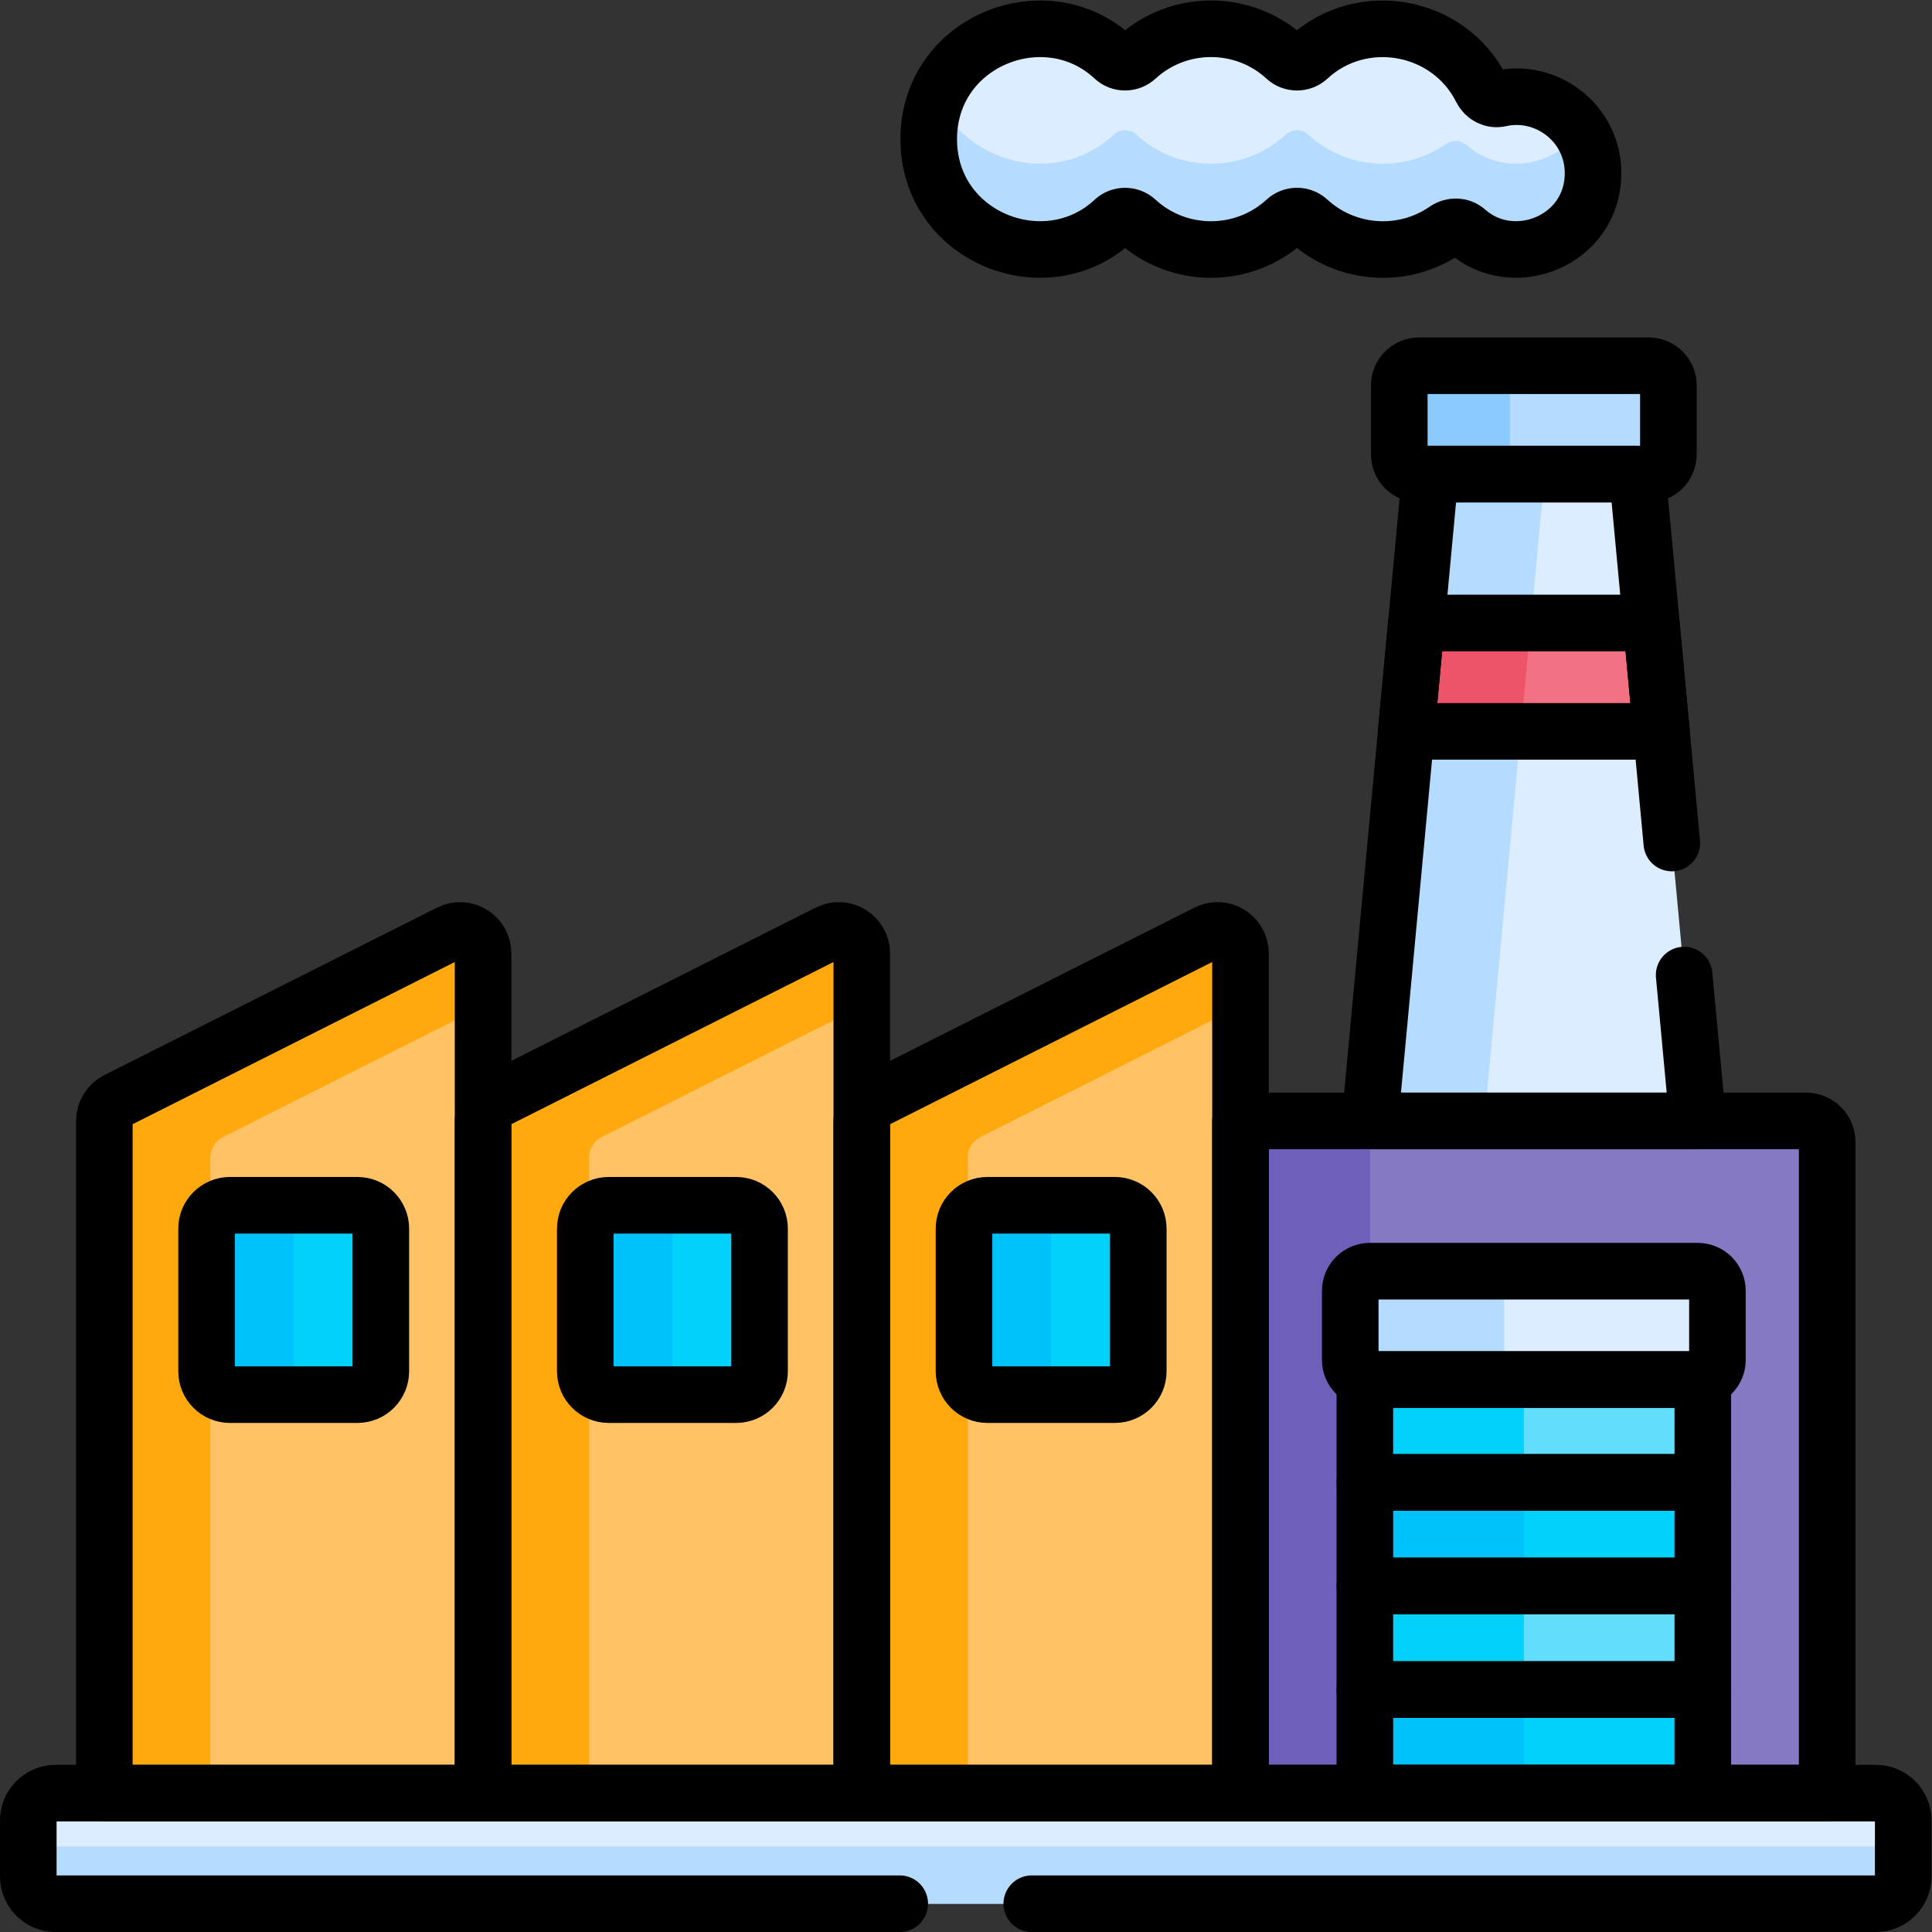
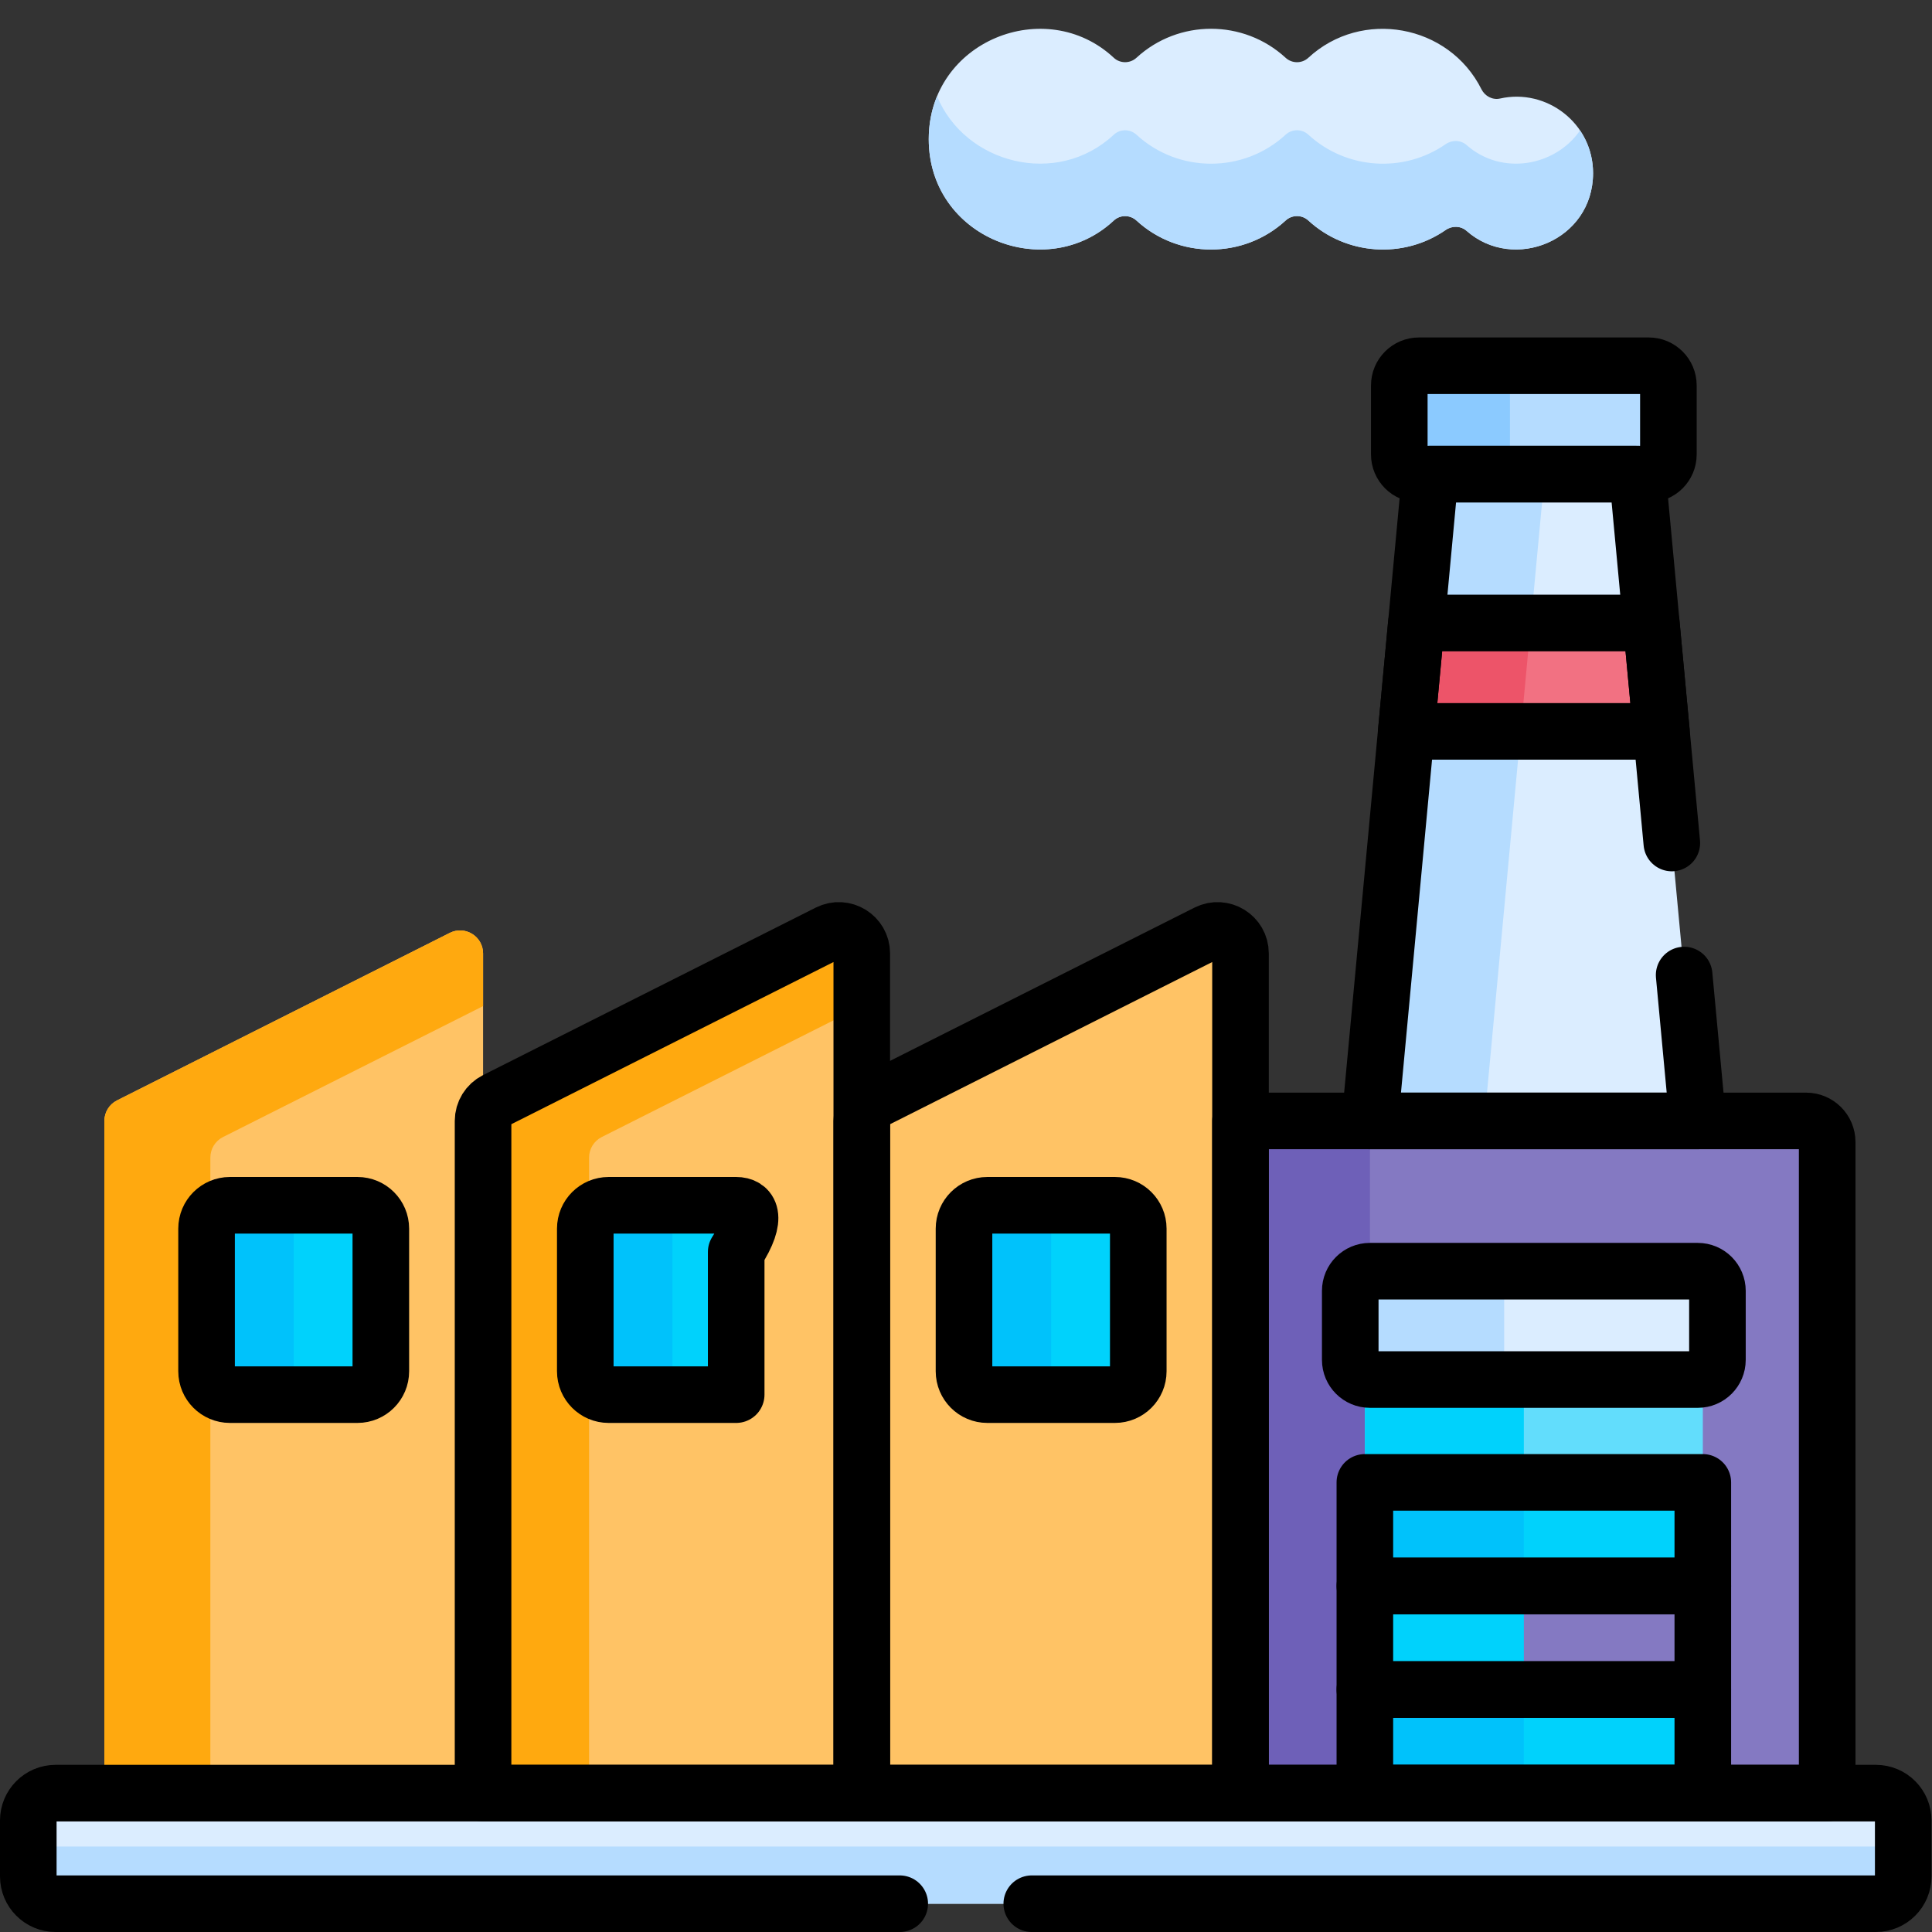
<svg xmlns="http://www.w3.org/2000/svg" version="1.1" id="svg3327" xml:space="preserve" width="682.667" height="682.667" viewBox="0 0 682.667 682.667">
  <rect x="0" y="0" width="682.667" height="682.667" fill="#333333" stroke="none" />
  <defs id="defs3331">
    <clipPath clipPathUnits="userSpaceOnUse" id="clipPath3349">
      <path d="M 0,512 H 512 V 0 H 0 Z" id="path3347" />
    </clipPath>
  </defs>
  <g id="g3333" transform="matrix(1.333,0,0,-1.333,0,682.667)">
    <g id="g3335" transform="translate(437.724,321.554)">
      <path d="m 0,0 -2.211,22 2.21,3.429 -3.683,39.471 -6.402,3.975 h -43.25 L -58.585,64.9 -62.269,25.429 h 10e-4 l 2.307,-2.554 -2.307,-24 -2.68,-2.168 -9.637,-103.266 4.749,-3.531 h 78 l 4.152,3.531 L 2.68,-3.293 Z" style="fill:#dbedff;fill-opacity:1;fill-rule:nonzero;stroke:none" id="path3337" />
    </g>
    <g id="g3339" transform="translate(403.109,318.26)">
      <path d="m 0,0 2.681,2.168 2.307,24 -2.307,2.554 H 2.68 l 3.683,39.472 5.25,3.974 h -30.334 l -5.249,-3.974 -3.683,-39.472 h 10e-4 l 2.306,-2.554 -2.306,-24 -2.681,-2.168 -9.637,-103.265 4.749,-3.531 h 30.334 l -4.75,3.531 z" style="fill:#b5dcff;fill-opacity:1;fill-rule:nonzero;stroke:none" id="path3341" />
    </g>
    <g id="g3343">
      <g id="g3345" clip-path="url(#clipPath3349)">
        <g id="g3351" transform="translate(478.77,214.995)">
          <path d="m 0,0 h -149.938 l -7.777,-7.566 v -172.667 h 161 l 2.292,2.05 V -5.577 C 5.577,-2.497 3.08,0 0,0" style="fill:#8479c2;fill-opacity:1;fill-rule:nonzero;stroke:none" id="path3353" />
        </g>
        <g id="g3355" transform="translate(363.139,209.418)">
          <path d="m 0,0 c 0,3.08 2.497,5.577 5.577,5.577 h -39.885 l -7.776,-7.566 V -174.656 H 2.292 L 0,-172.606 Z" style="fill:#6e60b8;fill-opacity:1;fill-rule:nonzero;stroke:none" id="path3357" />
        </g>
        <g id="g3359" transform="translate(437.039,415.176)">
          <path d="m 0,0 h -60.9 c -2.881,0 -5.217,-2.335 -5.217,-5.216 v -18.29 c 0,-2.881 2.336,-5.216 5.217,-5.216 H 0 c 2.881,0 5.217,2.335 5.217,5.216 v 18.29 C 5.217,-2.335 2.881,0 0,0" style="fill:#b5dcff;fill-opacity:1;fill-rule:nonzero;stroke:none" id="path3361" />
        </g>
        <g id="g3363" transform="translate(400.256,391.67)">
          <path d="m 0,0 v 18.291 c 0,2.88 2.335,5.215 5.216,5.215 h -29.333 c -2.881,0 -5.216,-2.335 -5.216,-5.215 V 0 c 0,-2.881 2.335,-5.216 5.216,-5.216 H 5.216 C 2.335,-5.216 0,-2.881 0,0" style="fill:#8bcaff;fill-opacity:1;fill-rule:nonzero;stroke:none" id="path3365" />
        </g>
        <g id="g3367" transform="translate(397.639,486.011)">
          <path d="m 0,0 c -2.002,-0.451 -4.017,0.615 -4.935,2.45 -8.632,17.253 -31.786,21.422 -45.903,8.344 -1.685,-1.561 -4.318,-1.554 -6.009,0.003 -11.13,10.252 -28.404,10.26 -39.542,0.007 -1.691,-1.557 -4.331,-1.569 -6.011,-10e-4 -17.947,16.745 -49.051,4.541 -49.051,-21.573 0,-26.118 31.108,-38.312 49.051,-21.572 1.68,1.568 4.32,1.556 6.011,-0.001 11.136,-10.249 28.415,-10.25 39.55,0.014 1.688,1.556 4.315,1.56 6.003,0.006 10.035,-9.24 25.228,-10.281 36.419,-2.523 1.699,1.179 3.987,1.132 5.537,-0.237 C 3.591,-46.098 24.646,-37.66 24.646,-19.779 24.646,-6.507 12.262,2.765 0,0" style="fill:#dbedff;fill-opacity:1;fill-rule:nonzero;stroke:none" id="path3369" />
        </g>
        <g id="g3371" transform="translate(388.759,473.678)">
          <path d="M 0,0 C -1.549,1.369 -3.838,1.416 -5.537,0.238 -16.729,-7.52 -31.92,-6.479 -41.956,2.76 -43.645,4.315 -46.271,4.31 -47.959,2.754 -59.094,-7.51 -76.373,-7.508 -87.508,2.741 c -1.691,1.557 -4.332,1.569 -6.013,0 -15.079,-14.068 -39.45,-7.696 -46.846,10.197 -1.404,-3.397 -2.203,-7.206 -2.203,-11.374 0,-26.119 31.107,-38.312 49.049,-21.573 1.681,1.569 4.322,1.557 6.013,0 11.135,-10.249 28.414,-10.251 39.549,0.013 1.688,1.556 4.314,1.561 6.003,0.006 10.036,-9.239 25.227,-10.28 36.419,-2.522 1.699,1.178 3.988,1.131 5.537,-0.238 12.471,-11.015 33.525,-2.577 33.525,15.305 0,4.28 -1.293,8.14 -3.45,11.32 C 23.585,-5.568 9.37,-8.276 0,0" style="fill:#b5dcff;fill-opacity:1;fill-rule:nonzero;stroke:none" id="path3373" />
        </g>
        <g id="g3375" transform="translate(372.775,318.26)">
          <path d="M 0,0 H 67.629 L 64.948,28.722 H 2.681 Z" style="fill:#f27182;fill-opacity:1;fill-rule:nonzero;stroke:none" id="path3377" />
        </g>
        <g id="g3379" transform="translate(375.457,346.982)">
          <path d="M 0,0 -2.682,-28.722 H 27.652 L 30.333,0 Z" style="fill:#ed5469;fill-opacity:1;fill-rule:nonzero;stroke:none" id="path3381" />
        </g>
        <path d="M 361.798,35.508 H 451.38 V 65.572 H 361.798 Z" style="fill:#00d2fc;fill-opacity:1;fill-rule:nonzero;stroke:none" id="path3383" />
        <path d="m 361.798,35.508 h 42.139 v 30.064 h -42.139 z" style="fill:#00c2fb;fill-opacity:1;fill-rule:nonzero;stroke:none" id="path3385" />
        <path d="m 361.798,90.422 h 89.582 v 30.064 h -89.582 z" style="fill:#00d2fc;fill-opacity:1;fill-rule:nonzero;stroke:none" id="path3387" />
        <path d="m 361.798,90.422 h 42.139 v 30.064 h -42.139 z" style="fill:#00c2fb;fill-opacity:1;fill-rule:nonzero;stroke:none" id="path3389" />
        <g id="g3391" transform="translate(319.998,264.84)">
          <path d="m 0,0 -88.201,-44.402 c -2.057,-1.036 -3.354,-3.141 -3.354,-5.444 l -3.388,-3.53 V -230.078 H 4.725 l 4.11,2.049 V -5.443 C 8.835,-0.906 4.053,2.041 0,0" style="fill:#ffc365;fill-opacity:1;fill-rule:nonzero;stroke:none" id="path3393" />
        </g>
-         <path d="M 361.798,64.269 H 451.38 V 91.726 H 361.798 Z" style="fill:#62ddfc;fill-opacity:1;fill-rule:nonzero;stroke:none" id="path3395" />
        <path d="m 361.798,64.269 h 42.139 v 27.457 h -42.139 z" style="fill:#00d2fc;fill-opacity:1;fill-rule:nonzero;stroke:none" id="path3397" />
        <g id="g3399" transform="translate(450.039,149.461)">
          <path d="m 0,0 h -86.9 c -0.467,0 -0.912,0.09 -1.341,0.217 V -30.279 H 1.341 V 0.217 C 0.91,0.09 0.467,0 0,0" style="fill:#62ddfc;fill-opacity:1;fill-rule:nonzero;stroke:none" id="path3401" />
        </g>
        <g id="g3403" transform="translate(403.306,149.461)">
          <path d="m 0,0 h -40.877 c -0.22,0 -0.429,0.09 -0.631,0.217 V -30.279 H 0.631 V 0.217 C 0.429,0.09 0.22,0 0,0" style="fill:#00d2fc;fill-opacity:1;fill-rule:nonzero;stroke:none" id="path3405" />
        </g>
        <g id="g3407" transform="translate(450.039,175.166)">
          <path d="m 0,0 h -86.9 c -2.881,0 -5.217,-2.335 -5.217,-5.216 v -18.29 c 0,-2.881 2.336,-5.216 5.217,-5.216 H 0 c 2.881,0 5.217,2.335 5.217,5.216 v 18.29 C 5.217,-2.335 2.881,0 0,0" style="fill:#dbedff;fill-opacity:1;fill-rule:nonzero;stroke:none" id="path3409" />
        </g>
        <g id="g3411" transform="translate(398.721,151.66)">
          <path d="m 0,0 v 18.291 c 0,2.88 2.335,5.215 5.216,5.215 h -40.798 c -2.881,0 -5.216,-2.335 -5.216,-5.215 V 0 c 0,-2.881 2.335,-5.216 5.216,-5.216 H 5.216 C 2.335,-5.216 0,-2.881 0,0" style="fill:#b5dcff;fill-opacity:1;fill-rule:nonzero;stroke:none" id="path3413" />
        </g>
        <g id="g3415" transform="translate(256.539,205.283)">
-           <path d="m 0,0 c 0,2.302 1.298,4.408 3.354,5.444 l 68.939,34.705 v 13.965 c 0,4.538 -4.782,7.484 -8.835,5.444 L -24.743,15.156 c -2.056,-1.036 -3.354,-3.141 -3.354,-5.444 V -168.471 H 0 Z" style="fill:#ffa90f;fill-opacity:1;fill-rule:nonzero;stroke:none" id="path3417" />
-         </g>
+           </g>
        <g id="g3419" transform="translate(219.607,264.84)">
          <path d="m 0,0 -88.201,-44.402 c -2.056,-1.036 -3.354,-3.141 -3.354,-5.444 l -4.33,-3.53 v -179.369 h 97 l 7.72,4.716 V -5.443 C 8.835,-0.906 4.054,2.041 0,0" style="fill:#ffc365;fill-opacity:1;fill-rule:nonzero;stroke:none" id="path3421" />
        </g>
        <g id="g3423" transform="translate(156.15,205.283)">
          <path d="m 0,0 c 0,2.302 1.297,4.408 3.354,5.444 l 68.938,34.705 v 13.965 c 0,4.538 -4.781,7.484 -8.835,5.444 L -24.744,15.156 C -26.8,14.12 -28.098,12.015 -28.098,9.712 V -168.471 H 0 Z" style="fill:#ffa90f;fill-opacity:1;fill-rule:nonzero;stroke:none" id="path3425" />
        </g>
        <g id="g3427" transform="translate(119.217,264.84)">
          <path d="m 0,0 -88.201,-44.402 c -2.056,-1.036 -3.354,-3.141 -3.354,-5.444 V -228.029 H 8.835 V -5.443 C 8.835,-0.906 4.054,2.041 0,0" style="fill:#ffc365;fill-opacity:1;fill-rule:nonzero;stroke:none" id="path3429" />
        </g>
        <g id="g3431" transform="translate(55.76,205.283)">
          <path d="m 0,0 c 0,2.302 1.298,4.408 3.354,5.444 l 68.938,34.705 v 13.965 c 0,4.538 -4.781,7.484 -8.834,5.444 L -24.743,15.156 c -2.056,-1.036 -3.354,-3.141 -3.354,-5.444 V -168.471 H 0 Z" style="fill:#ffa90f;fill-opacity:1;fill-rule:nonzero;stroke:none" id="path3433" />
        </g>
        <g id="g3435" transform="translate(497.257,37.812)">
          <path d="m 0,0 h -482.505 c -4.003,0 -7.248,-3.245 -7.248,-7.249 v -15.815 c 0,-4.004 3.245,-7.249 7.248,-7.249 H 0 c 4.004,0 7.248,3.245 7.248,7.249 V -7.249 C 7.248,-3.245 4.004,0 0,0" style="fill:#dbedff;fill-opacity:1;fill-rule:nonzero;stroke:none" id="path3437" />
        </g>
        <g id="g3439" transform="translate(497.257,22.656)">
          <path d="m 0,0 h -482.505 c -4.003,0 -7.248,3.245 -7.248,7.249 V -7.908 c 0,-4.004 3.245,-7.249 7.248,-7.249 H 0 c 4.004,0 7.248,3.245 7.248,7.249 V 7.249 C 7.248,3.245 4.004,0 0,0" style="fill:#b5dcff;fill-opacity:1;fill-rule:nonzero;stroke:none" id="path3441" />
        </g>
        <g id="g3443" transform="translate(295.542,192.638)">
          <path d="m 0,0 h -33.811 c -3.418,0 -6.192,-2.772 -6.192,-6.192 v -37.81 c 0,-3.42 2.774,-6.193 6.192,-6.193 H 0 c 3.42,0 6.192,2.773 6.192,6.193 v 37.81 C 6.192,-2.772 3.42,0 0,0" style="fill:#00d2fc;fill-opacity:1;fill-rule:nonzero;stroke:none" id="path3445" />
        </g>
        <g id="g3447" transform="translate(195.152,192.638)">
          <path d="m 0,0 h -33.81 c -3.419,0 -6.192,-2.772 -6.192,-6.192 v -37.81 c 0,-3.42 2.773,-6.193 6.192,-6.193 H 0 c 3.42,0 6.193,2.773 6.193,6.193 v 37.81 C 6.193,-2.772 3.42,0 0,0" style="fill:#00d2fc;fill-opacity:1;fill-rule:nonzero;stroke:none" id="path3449" />
        </g>
        <g id="g3451" transform="translate(94.763,192.638)">
          <path d="m 0,0 h -33.81 c -3.42,0 -6.193,-2.772 -6.193,-6.192 v -37.81 c 0,-3.42 2.773,-6.193 6.193,-6.193 H 0 c 3.42,0 6.192,2.773 6.192,6.193 v 37.81 C 6.192,-2.772 3.42,0 0,0" style="fill:#00d2fc;fill-opacity:1;fill-rule:nonzero;stroke:none" id="path3453" />
        </g>
        <g id="g3455" transform="translate(278.637,148.636)">
          <path d="m 0,0 v 37.81 c 0,3.419 2.772,6.192 6.192,6.192 h -23.097 c -3.42,0 -6.193,-2.773 -6.193,-6.192 V 0 c 0,-3.42 2.773,-6.193 6.193,-6.193 H 6.192 C 2.772,-6.193 0,-3.42 0,0" style="fill:#00c2fb;fill-opacity:1;fill-rule:nonzero;stroke:none" id="path3457" />
        </g>
        <g id="g3459" transform="translate(178.248,148.636)">
          <path d="m 0,0 v 37.81 c 0,3.419 2.773,6.192 6.192,6.192 h -23.097 c -3.42,0 -6.193,-2.773 -6.193,-6.192 V 0 c 0,-3.42 2.773,-6.193 6.193,-6.193 H 6.192 C 2.773,-6.193 0,-3.42 0,0" style="fill:#00c2fb;fill-opacity:1;fill-rule:nonzero;stroke:none" id="path3461" />
        </g>
        <g id="g3463" transform="translate(77.857,148.636)">
          <path d="m 0,0 v 37.81 c 0,3.419 2.773,6.192 6.193,6.192 h -23.098 c -3.42,0 -6.193,-2.773 -6.193,-6.192 V 0 c 0,-3.42 2.773,-6.193 6.193,-6.193 H 6.193 C 2.773,-6.193 0,-3.42 0,0" style="fill:#00c2fb;fill-opacity:1;fill-rule:nonzero;stroke:none" id="path3465" />
        </g>
        <g id="g3467" transform="translate(219.602,264.84)">
          <path d="m 0,0 -88.201,-44.402 c -2.056,-1.036 -3.354,-3.141 -3.354,-5.444 V -228.029 H 8.835 V -5.443 C 8.835,-0.906 4.053,2.041 0,0 Z" style="fill:none;stroke:#000000;stroke-width:15;stroke-linecap:round;stroke-linejoin:round;stroke-miterlimit:10;stroke-dasharray:none;stroke-opacity:1" id="path3469" />
        </g>
        <g id="g3471" transform="translate(94.758,192.638)">
          <path d="m 0,0 h -33.81 c -3.42,0 -6.193,-2.772 -6.193,-6.192 v -37.81 c 0,-3.42 2.773,-6.193 6.193,-6.193 H 0 c 3.42,0 6.192,2.773 6.192,6.193 v 37.81 C 6.192,-2.772 3.42,0 0,0 Z" style="fill:none;stroke:#000000;stroke-width:15;stroke-linecap:round;stroke-linejoin:round;stroke-miterlimit:10;stroke-dasharray:none;stroke-opacity:1" id="path3473" />
        </g>
        <g id="g3475" transform="translate(119.212,264.84)">
-           <path d="m 0,0 -88.201,-44.402 c -2.056,-1.036 -3.354,-3.141 -3.354,-5.444 V -228.029 H 8.835 V -5.443 C 8.835,-0.906 4.054,2.041 0,0 Z" style="fill:none;stroke:#000000;stroke-width:15;stroke-linecap:round;stroke-linejoin:round;stroke-miterlimit:10;stroke-dasharray:none;stroke-opacity:1" id="path3477" />
-         </g>
+           </g>
        <g id="g3479" transform="translate(195.147,192.638)">
-           <path d="m 0,0 h -33.81 c -3.419,0 -6.192,-2.772 -6.192,-6.192 v -37.81 c 0,-3.42 2.773,-6.193 6.192,-6.193 H 0 c 3.42,0 6.193,2.773 6.193,6.193 v 37.81 C 6.193,-2.772 3.42,0 0,0 Z" style="fill:none;stroke:#000000;stroke-width:15;stroke-linecap:round;stroke-linejoin:round;stroke-miterlimit:10;stroke-dasharray:none;stroke-opacity:1" id="path3481" />
+           <path d="m 0,0 h -33.81 c -3.419,0 -6.192,-2.772 -6.192,-6.192 v -37.81 c 0,-3.42 2.773,-6.193 6.192,-6.193 H 0 v 37.81 C 6.193,-2.772 3.42,0 0,0 Z" style="fill:none;stroke:#000000;stroke-width:15;stroke-linecap:round;stroke-linejoin:round;stroke-miterlimit:10;stroke-dasharray:none;stroke-opacity:1" id="path3481" />
        </g>
        <g id="g3483" transform="translate(319.993,264.84)">
          <path d="m 0,0 -88.201,-44.402 c -2.056,-1.036 -3.354,-3.141 -3.354,-5.444 V -228.029 H 8.835 V -5.443 C 8.835,-0.906 4.053,2.041 0,0 Z" style="fill:none;stroke:#000000;stroke-width:15;stroke-linecap:round;stroke-linejoin:round;stroke-miterlimit:10;stroke-dasharray:none;stroke-opacity:1" id="path3485" />
        </g>
        <g id="g3487" transform="translate(295.538,192.638)">
          <path d="m 0,0 h -33.811 c -3.418,0 -6.192,-2.772 -6.192,-6.192 v -37.81 c 0,-3.42 2.774,-6.193 6.192,-6.193 H 0 c 3.42,0 6.192,2.773 6.192,6.193 v 37.81 C 6.192,-2.772 3.42,0 0,0 Z" style="fill:none;stroke:#000000;stroke-width:15;stroke-linecap:round;stroke-linejoin:round;stroke-miterlimit:10;stroke-dasharray:none;stroke-opacity:1" id="path3489" />
        </g>
        <g id="g3491" transform="translate(478.765,214.995)">
          <path d="M 0,0 H -149.937 V -178.183 H 5.577 V -5.577 C 5.577,-2.497 3.08,0 0,0 Z" style="fill:none;stroke:#000000;stroke-width:15;stroke-linecap:round;stroke-linejoin:round;stroke-miterlimit:10;stroke-dasharray:none;stroke-opacity:1" id="path3493" />
        </g>
        <g id="g3495" transform="translate(450.036,175.166)">
          <path d="m 0,0 h -86.901 c -2.881,0 -5.216,-2.335 -5.216,-5.216 v -18.29 c 0,-2.881 2.335,-5.216 5.216,-5.216 H 0 c 2.881,0 5.216,2.335 5.216,5.216 v 18.29 C 5.216,-2.335 2.881,0 0,0 Z" style="fill:none;stroke:#000000;stroke-width:15;stroke-linecap:round;stroke-linejoin:round;stroke-miterlimit:10;stroke-dasharray:none;stroke-opacity:1" id="path3497" />
        </g>
        <g id="g3499" transform="translate(437.036,415.176)">
          <path d="m 0,0 h -60.901 c -2.881,0 -5.216,-2.335 -5.216,-5.216 v -18.29 c 0,-2.881 2.335,-5.216 5.216,-5.216 H 0 c 2.881,0 5.216,2.335 5.216,5.216 v 18.29 C 5.216,-2.335 2.881,0 0,0 Z" style="fill:none;stroke:#000000;stroke-width:15;stroke-linecap:round;stroke-linejoin:round;stroke-miterlimit:10;stroke-dasharray:none;stroke-opacity:1" id="path3501" />
        </g>
        <path d="m 361.793,36.812 h 89.583 v 27.457 h -89.583 z" style="fill:none;stroke:#000000;stroke-width:15;stroke-linecap:round;stroke-linejoin:round;stroke-miterlimit:10;stroke-dasharray:none;stroke-opacity:1" id="path3503" />
        <g id="g3505" transform="translate(450.036,146.443)">
-           <path d="m 0,0 h -86.901 c -0.466,0 -0.911,0.081 -1.341,0.196 V -27.261 H 1.341 V 0.196 C 0.91,0.081 0.467,0 0,0 Z" style="fill:none;stroke:#000000;stroke-width:15;stroke-linecap:round;stroke-linejoin:round;stroke-miterlimit:10;stroke-dasharray:none;stroke-opacity:1" id="path3507" />
-         </g>
+           </g>
        <path d="m 361.793,91.726 h 89.583 v 27.457 h -89.583 z" style="fill:none;stroke:#000000;stroke-width:15;stroke-linecap:round;stroke-linejoin:round;stroke-miterlimit:10;stroke-dasharray:none;stroke-opacity:1" id="path3509" />
        <path d="m 361.793,64.269 h 89.583 v 27.457 h -89.583 z" style="fill:none;stroke:#000000;stroke-width:15;stroke-linecap:round;stroke-linejoin:round;stroke-miterlimit:10;stroke-dasharray:none;stroke-opacity:1" id="path3511" />
        <g id="g3513" transform="translate(372.771,318.26)">
          <path d="m 0,0 h 67.628 l -2.68,28.722 H 2.681 Z" style="fill:none;stroke:#000000;stroke-width:15;stroke-linecap:round;stroke-linejoin:round;stroke-miterlimit:10;stroke-dasharray:none;stroke-opacity:1" id="path3515" />
        </g>
        <g id="g3517" transform="translate(397.634,486.011)">
-           <path d="m 0,0 c -2.002,-0.451 -4.017,0.615 -4.935,2.45 -8.632,17.253 -31.785,21.422 -45.902,8.344 -1.685,-1.561 -4.319,-1.554 -6.009,0.003 -11.13,10.252 -28.404,10.26 -39.542,0.007 -1.691,-1.557 -4.331,-1.569 -6.012,-10e-4 -17.946,16.745 -49.05,4.541 -49.05,-21.573 0,-26.118 31.108,-38.312 49.05,-21.572 1.681,1.568 4.321,1.556 6.012,-0.001 11.136,-10.249 28.415,-10.25 39.549,0.014 1.688,1.556 4.315,1.56 6.003,0.006 10.036,-9.24 25.228,-10.281 36.419,-2.523 1.7,1.179 3.988,1.132 5.538,-0.237 12.47,-11.015 33.525,-2.577 33.525,15.304 C 24.646,-6.507 12.263,2.765 0,0 Z" style="fill:none;stroke:#000000;stroke-width:15;stroke-linecap:round;stroke-linejoin:round;stroke-miterlimit:10;stroke-dasharray:none;stroke-opacity:1" id="path3519" />
-         </g>
+           </g>
        <g id="g3521" transform="translate(273.5,7.499)">
          <path d="m 0,0 h 223.752 c 4.003,0 7.249,3.245 7.249,7.249 v 14.815 c 0,4.004 -3.246,7.249 -7.249,7.249 h -482.505 c -4.003,0 -7.248,-3.245 -7.248,-7.249 V 7.249 c 0,-4.004 3.245,-7.249 7.248,-7.249 L -35,0" style="fill:none;stroke:#000000;stroke-width:15;stroke-linecap:round;stroke-linejoin:round;stroke-miterlimit:10;stroke-dasharray:none;stroke-opacity:1" id="path3523" />
        </g>
        <g id="g3525" transform="translate(443.161,288.665)">
          <path d="m 0,0 -9.126,97.789 h -54.9 l -16,-171.459 h 86.9 L 3.266,-35" style="fill:none;stroke:#000000;stroke-width:15;stroke-linecap:round;stroke-linejoin:round;stroke-miterlimit:10;stroke-dasharray:none;stroke-opacity:1" id="path3527" />
        </g>
      </g>
    </g>
  </g>
</svg>